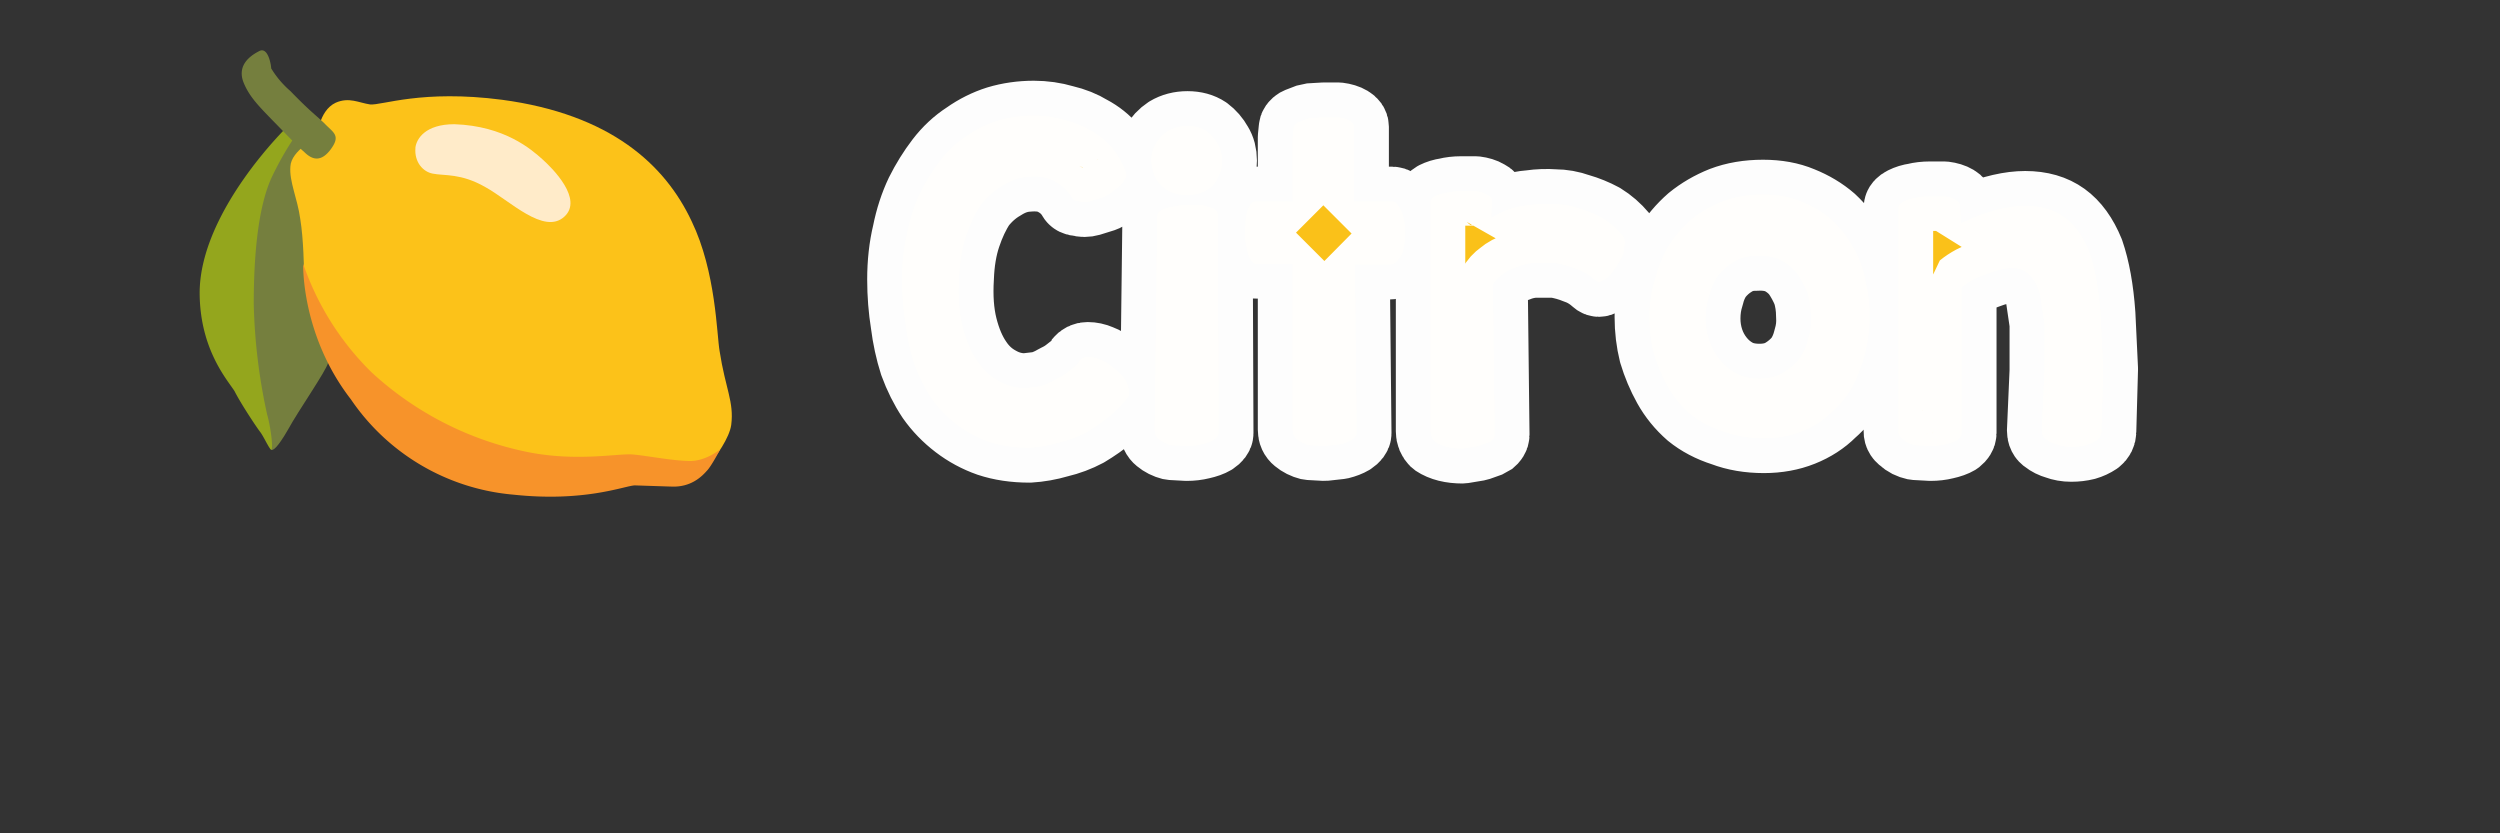
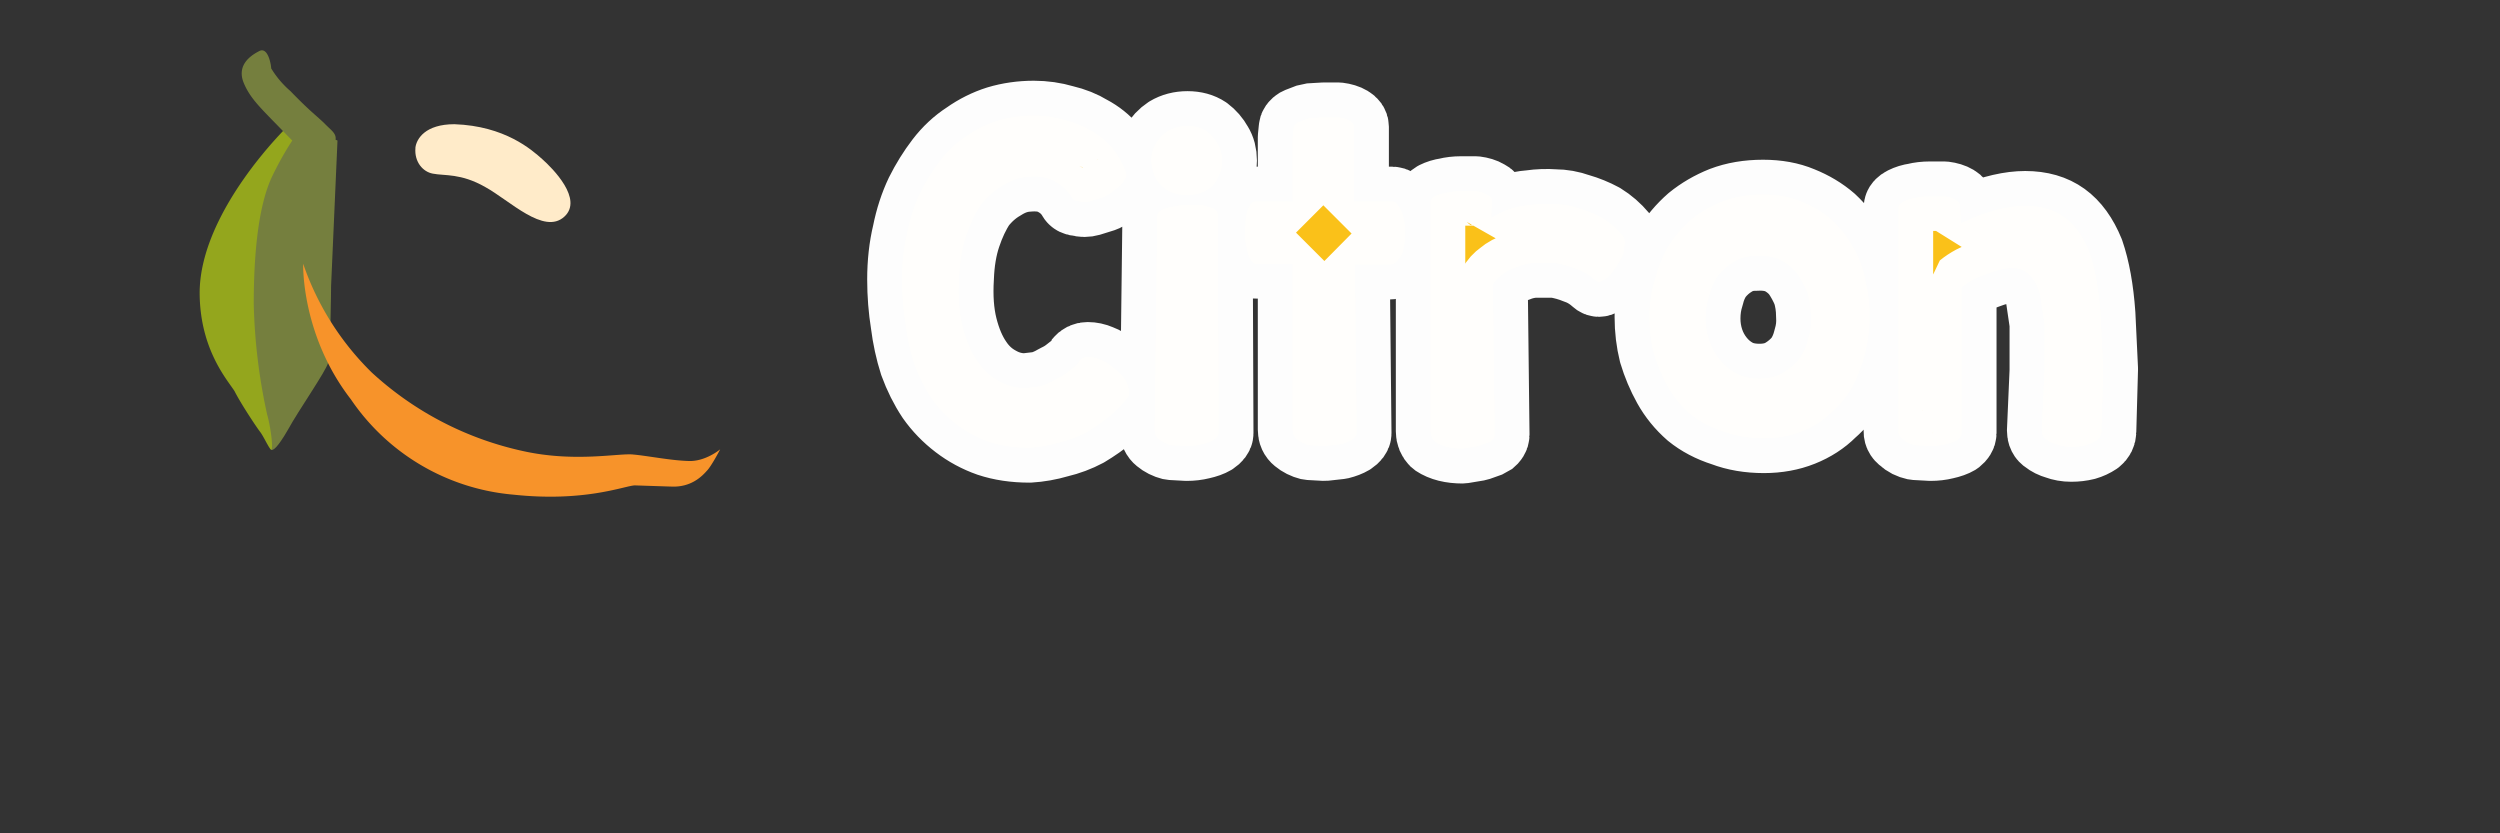
<svg xmlns="http://www.w3.org/2000/svg" width="180" height="60" aria-hidden="true" class="iconify iconify--noto" preserveAspectRatio="xMidYMid" viewBox="0 0 28.8 9.6">
  <rect x="0" y="0" width="28.8" height="9.6" fill="#333333" stroke="none" />
  <g style="stroke-width:2.878;stroke-dasharray:none">
    <path fill="#757f3e" d="M1.51 1.23.68 3.1.75 5.37s.46 1.48.48 1.5c.03.01.1-.02.29-.35.18-.33.65-1 .69-1.15.04-.16.05-1.32.05-1.32l.11-2.5z" style="stroke-width:2.878;stroke-dasharray:none" transform="matrix(.67 0 0 .67 2.3 .58)" />
    <path fill="#94a61d" d="M1.51 1.31S.01 2.76.0 4.16c0 .98.48 1.51.6 1.7.1.2.37.61.44.7.06.08.13.24.18.3.06.06.0-.4-.06-.6a9.85 9.85.0 01-.23-1.9c0-.75.06-1.66.32-2.2.3-.62.56-.9.56-.9z" style="stroke-width:2.878;stroke-dasharray:none" transform="matrix(.67 0 0 .67 2.3 .58)" />
-     <path fill="#fcc219" d="M2.02 1.5s-.45.22-.46.5c-.02.26.12.54.17.9.06.37.06.84.07.98.0.14.4 1.07.4 1.07l2.43 2.18 3.04.1s.96.05 1.08-.1c.13-.14.36-.47.39-.69.05-.4-.1-.62-.2-1.27-.05-.28-.06-1.36-.48-2.23C8 1.96 7.06 1.1 5.2.85 3.82.67 3.13.95 2.93.93 2.73.9 2.57.8 2.34.9c-.3.14-.32.6-.32.6z" style="stroke-width:2.878;stroke-dasharray:none" transform="matrix(.67 0 0 .67 2.3 .58)" />
    <path fill="#f7932a" d="M8.1 7.5c.35.02.54-.18.62-.27.08-.08.23-.37.23-.37s-.26.22-.56.2c-.3-.01-.7-.09-.93-.11-.24-.03-1 .14-1.9-.06a5.6 5.6.0 01-2.6-1.35A4.79 4.79.0 011.78 3.67S1.74 4.89 2.6 6a3.77 3.77.0 002.8 1.64c1.22.13 1.9-.15 2.08-.16l.61.02z" style="stroke-width:2.878;stroke-dasharray:none" transform="matrix(.67 0 0 .67 2.3 .58)" />
    <path fill="#ffebc9" d="M3.71 1.68c-.02.24.13.41.3.44.2.04.48-.01.9.23.42.23 1.01.83 1.36.51.33-.3-.2-.83-.38-.99s-.64-.57-1.51-.6c-.5.0-.65.25-.67.4z" style="stroke-width:2.878;stroke-dasharray:none" transform="matrix(.67 0 0 .67 2.3 .58)" />
    <path fill="#757f3e" d="M1.23.31c0-.05-.05-.37-.2-.3C.77.14.67.32.75.54c.1.26.29.44.48.64.15.15.45.47.56.56.1.1.26.22.45-.02.2-.26.06-.3-.1-.47-.17-.16-.25-.21-.58-.55A1.64 1.64.0 011.23.31z" style="stroke-width:2.878;stroke-dasharray:none" transform="matrix(.67 0 0 .67 2.3 .58)" />
  </g>
  <path d="M12.43 4.16q.04-.05.1-.05.07.0.14.03.08.03.15.09.07.05.12.11.05.07.06.13.02.06.0.1-.09.12-.21.22t-.27.19q-.15.08-.32.12-.17.05-.34.06-.26.0-.47-.07-.2-.07-.37-.2t-.29-.3q-.12-.18-.2-.4-.07-.22-.1-.46-.04-.25-.04-.51.0-.29.06-.54.05-.25.15-.46.1-.2.23-.37t.3-.28q.17-.12.36-.18.2-.06.42-.06.18.0.35.05.17.04.3.12.15.08.25.2t.16.28q.02.05-.02.1-.03.06-.1.1-.05.05-.13.09l-.16.05q-.07.02-.13.0-.06.0-.08-.04-.07-.12-.2-.19-.12-.07-.32-.05-.14.01-.28.1-.14.08-.25.22-.1.15-.17.36t-.08.48q-.02.32.04.56.06.24.17.4.1.15.25.23.14.08.3.08l.17-.02q.1-.03.18-.08.09-.04.16-.1.07-.05.11-.1zm1.27-1.91q-.15.0-.24-.05-.1-.06-.15-.15-.04-.09-.05-.2.0-.1.05-.19t.14-.15q.1-.06.23-.06t.22.06q.08.06.13.15.05.08.05.19.0.1-.04.18-.04.1-.12.15-.09.06-.22.07zm.34 2.74q0 .04-.06.08-.05.03-.14.05-.08.02-.17.02l-.18-.01q-.08-.02-.14-.07-.05-.04-.05-.11l.03-2.46q0-.04.05-.07t.13-.04q.08-.02.17-.02h.17l.13.04q.05.03.05.07zm.85-2.67v-.74l.01-.1q0-.04.05-.07l.13-.05.17-.01h.17q.08.01.13.04t.05.07v.86h.44q.04.0.07.05.04.05.06.14.02.08.02.17.0.1-.02.18-.01.08-.06.13-.04.06-.11.06h-.39l.02 1.94q0 .04-.06.08-.05.03-.13.05l-.18.02-.18-.01q-.08-.02-.14-.07-.05-.04-.05-.11V3.04h-.42q-.04.0-.07-.06-.03-.05-.04-.13-.02-.08-.02-.17l.01-.17q.01-.08.04-.13.03-.06.07-.06zm2.29.19q.09-.06.2-.1.12-.04.25-.05.14-.02.28-.01.14.0.28.05.14.04.27.11.13.08.23.2.03.03.03.09l-.02.13-.07.13-.08.11q-.05.05-.1.07-.03.02-.06.0-.11-.1-.23-.14-.12-.05-.25-.07h-.24q-.11.01-.2.05-.1.03-.17.09-.07.05-.1.11l.02 1.73q0 .04-.05.08l-.14.05-.18.03q-.1.0-.18-.02t-.14-.06q-.05-.05-.05-.12V2.32q0-.03.05-.06.06-.03.13-.04.08-.02.17-.02H17q.08.01.13.04.06.03.06.07zm3.14 2.54q-.26.0-.47-.08-.22-.07-.38-.2-.16-.14-.26-.32t-.16-.38q-.05-.2-.05-.42.0-.22.06-.42.05-.2.15-.38.11-.18.27-.32.16-.13.36-.21.21-.08.47-.08.25.0.44.08.2.08.35.21.15.14.25.32.1.17.14.38.05.2.05.41t-.05.42q-.05.2-.14.38-.1.18-.25.31-.14.14-.34.22t-.44.08zm-.1-2.1q-.14.0-.25.07-.1.06-.18.16-.07.1-.1.23-.04.12-.04.26.0.13.04.25t.12.22q.08.1.19.16t.27.06q.15.0.26-.06.12-.07.2-.17.07-.1.1-.23.04-.13.03-.26.0-.14-.04-.27-.05-.12-.12-.22-.08-.1-.2-.16-.12-.05-.27-.04zm2.37-.38.07-.03.06-.03q.35-.14.61-.14.27.0.45.13t.29.4q.1.29.13.72l.03.63-.02.72q0 .06-.05.1-.06.04-.13.06-.08.02-.17.02-.09.0-.17-.03-.07-.02-.12-.06-.05-.03-.05-.1l.03-.69v-.54l-.05-.34q-.04-.14-.12-.22-.07-.08-.2-.08-.12.0-.3.07-.17.06-.28.15v1.68q0 .04-.05.08-.05.03-.14.05-.08.02-.17.02l-.18-.01q-.09-.02-.14-.07-.06-.04-.05-.11V2.39q0-.04.06-.07t.13-.04q.08-.02.17-.02h.17q.08.01.13.04t.05.07z" aria-label="Citron" style="font-size:4.267px;font-family:kg red hands;-inkscape-font-specification:&quot;KG Red Hands&quot;;text-align:justify;opacity:.988;fill:#fcc219;fill-rule:evenodd;stroke:#fff;stroke-width:.8;stroke-linecap:round;stroke-linejoin:bevel;stroke-miterlimit:8.8;paint-order:stroke fill markers" />
</svg>